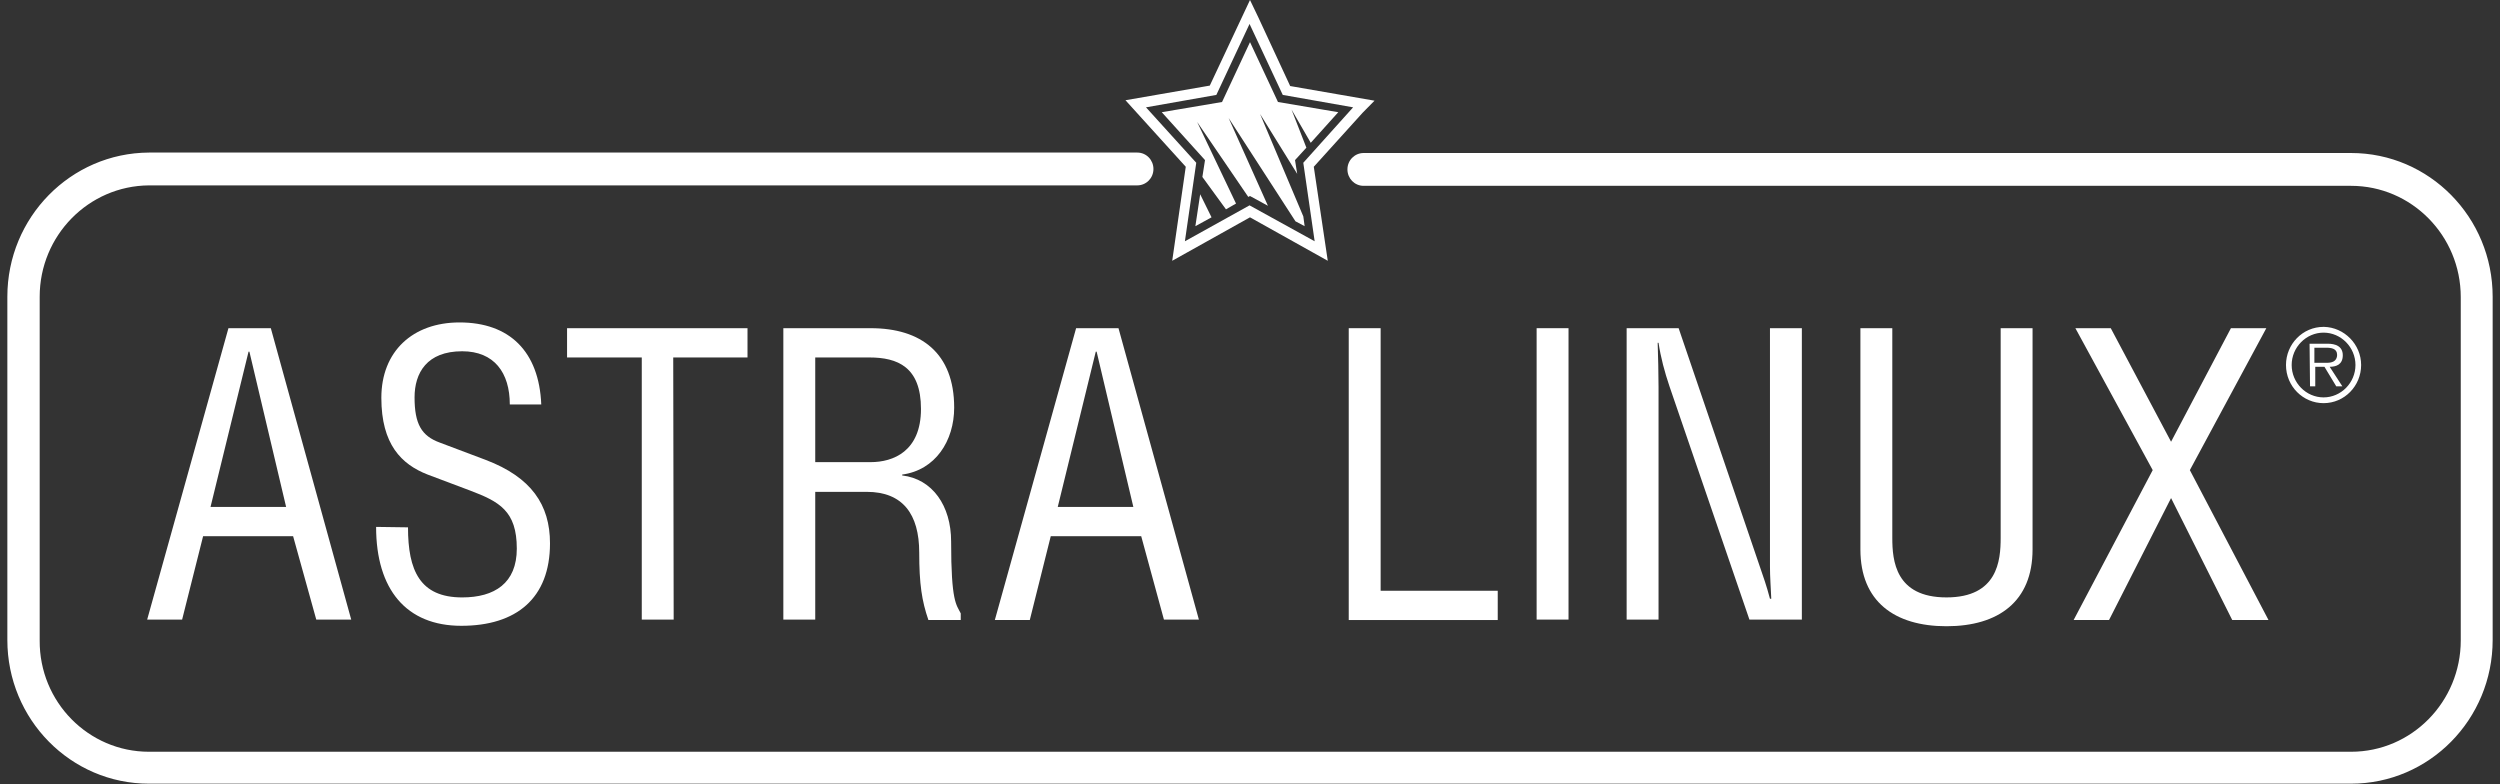
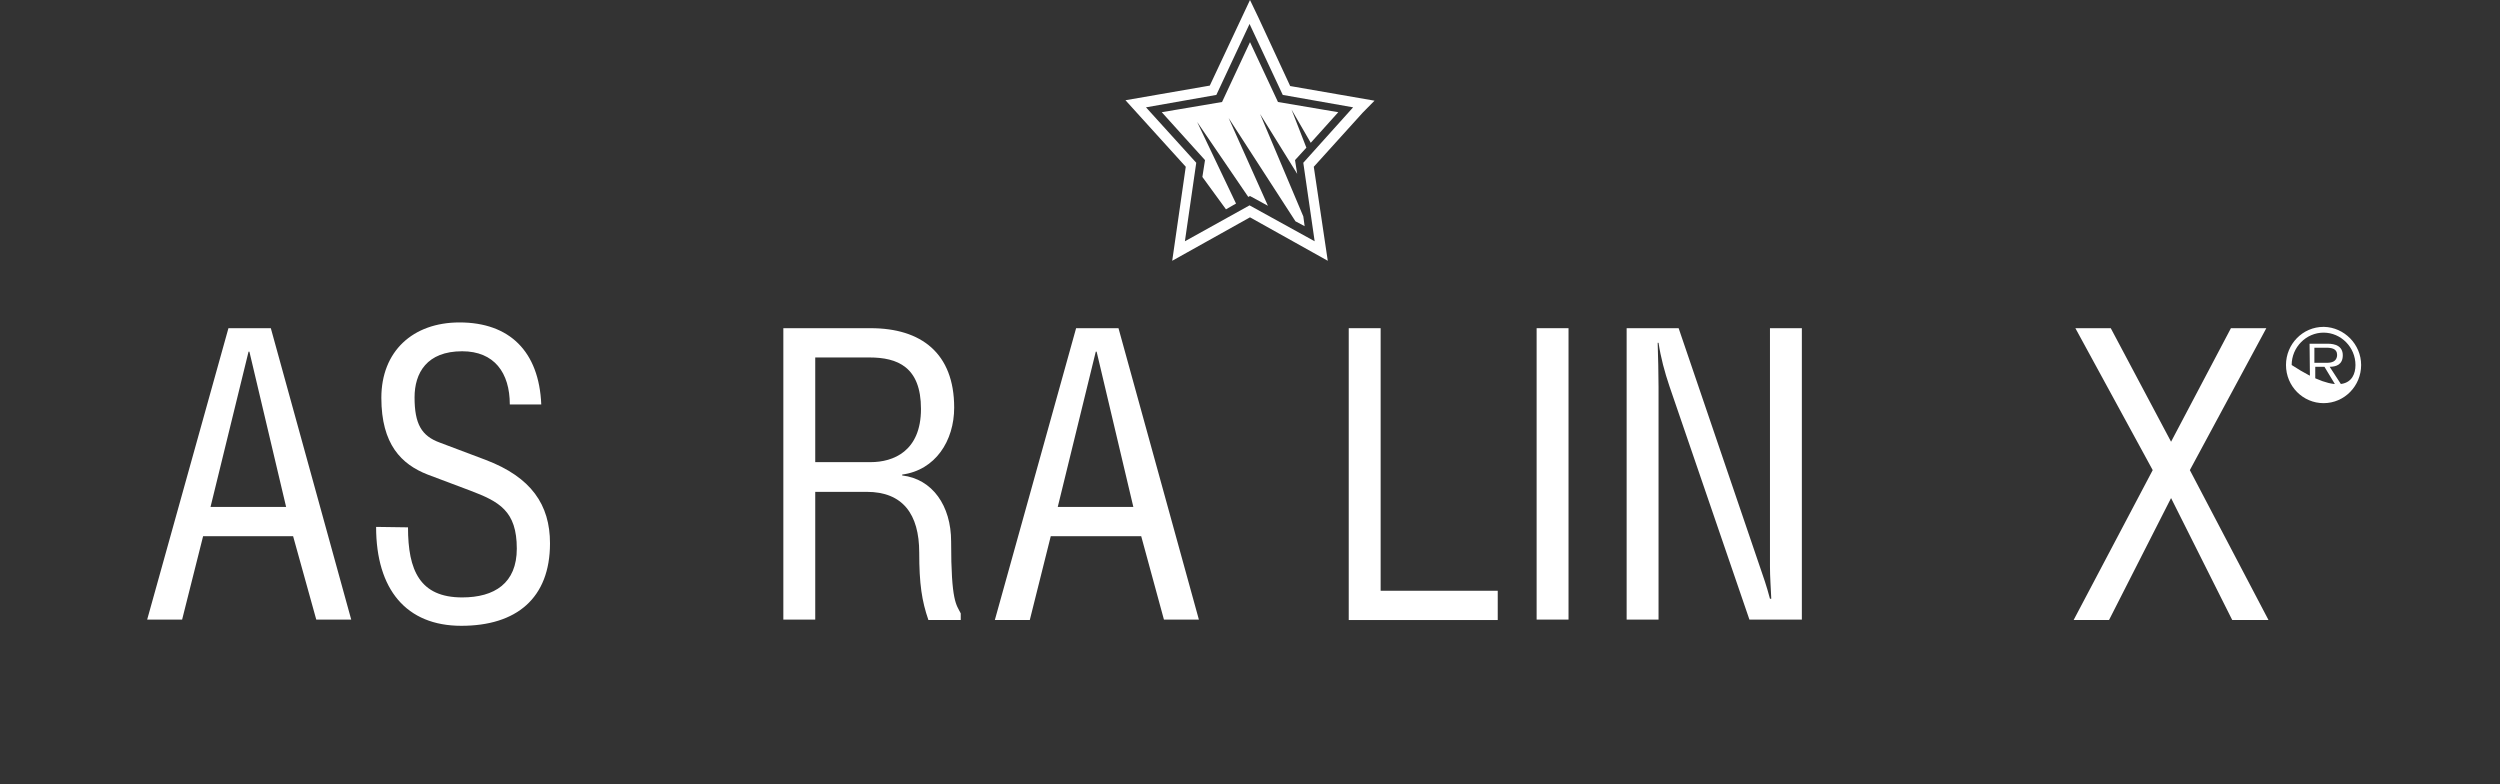
<svg xmlns="http://www.w3.org/2000/svg" width="271" height="85" viewBox="0 0 271 85" fill="none">
  <rect x="0" y="0" width="271" height="85" fill="#333333" stroke="none" />
  <g clip-path="url(#clip0_34_426)">
    <path d="M24.763 35.576H29.357L38.072 67.163H34.283L31.773 58.124H22.016L19.742 67.163H15.953L24.763 35.576ZM27.036 38.124H26.942L22.821 54.951H31.015L27.036 38.124Z" fill="white" />
    <path d="M44.227 57.164C44.227 61.827 45.506 64.76 50.1 64.76C53.605 64.76 56.021 63.221 56.021 59.471C56.021 55.385 54.126 54.375 50.953 53.173L46.358 51.443C43.517 50.337 41.338 48.173 41.338 43.125C41.338 38.077 44.748 34.952 49.816 34.952C55.216 34.952 58.436 38.077 58.673 43.846H55.263C55.263 40.385 53.558 38.077 50.1 38.077C46.264 38.077 44.938 40.433 44.938 43.077C44.938 45.962 45.695 47.26 47.685 47.981L52.658 49.856C57.584 51.731 59.62 54.712 59.62 58.895C59.62 64.856 55.973 67.837 50.005 67.837C44.038 67.837 40.77 63.895 40.77 57.116L44.227 57.164Z" fill="white" />
-     <path d="M73.026 67.163H69.568V38.749H61.469V35.576H81.03V38.749H72.978L73.026 67.163Z" fill="white" />
    <path d="M88.372 67.163H84.914V35.576H94.387C99.834 35.576 103.433 38.269 103.433 44.182C103.433 47.788 101.397 50.961 97.797 51.442V51.538C101.065 51.922 103.102 54.807 103.102 58.701C103.102 65.288 103.67 65.528 104.144 66.49V67.211H100.639C99.928 65.144 99.644 63.317 99.644 59.903C99.644 55.72 97.844 53.317 93.961 53.317H88.372V67.163ZM88.372 50.095H94.387C96.802 50.095 99.834 48.942 99.834 44.326C99.834 39.759 97.276 38.749 94.245 38.749H88.372V50.095Z" fill="white" />
    <path d="M116.65 35.576H121.244L129.959 67.163H126.17L123.707 58.124H113.902L111.629 67.211H107.84L116.65 35.576ZM118.876 38.124H118.781L114.66 54.951H122.854L118.876 38.124Z" fill="white" />
    <path d="M149.661 64.038H162.354V67.211H146.203V35.576H149.661V64.038Z" fill="white" />
    <path d="M170.028 67.163H166.57V35.576H170.028V67.163Z" fill="white" />
    <path d="M181.964 35.576L190.774 61.442C191.153 62.547 191.485 63.461 191.864 64.903H192.006C191.958 63.749 191.864 62.547 191.864 61.394V35.576H195.321V67.163H189.637L180.97 41.874C180.449 40.336 180.023 38.749 179.786 37.163H179.691C179.738 38.749 179.786 40.384 179.786 41.97V67.163H176.328V35.576H181.964Z" fill="white" />
-     <path d="M205.126 35.576V58.317C205.126 60.769 205.457 64.759 210.999 64.759C216.54 64.759 216.872 60.769 216.872 58.317V35.576H220.329V59.567C220.329 65.192 216.635 67.884 210.999 67.884C205.362 67.884 201.668 65.192 201.668 59.567V35.576H205.126Z" fill="white" />
    <path d="M228.807 35.576L235.343 47.884L241.832 35.576H245.669L237.38 50.961L245.906 67.211H241.974L235.343 53.99L228.618 67.211H224.781L233.354 50.961L224.971 35.576H228.807Z" fill="white" />
-     <path d="M254.858 16.586H147.815C146.868 16.586 146.062 17.355 146.062 18.365C146.062 19.326 146.82 20.144 147.815 20.144H254.858C261.394 20.144 266.746 25.529 266.746 32.211V69.423C266.746 76.057 261.441 81.49 254.858 81.49H182.864H16.143C9.607 81.49 4.254 76.105 4.302 69.423V32.163C4.302 25.529 9.607 20.144 16.143 20.096H123.28C124.228 20.096 125.033 19.326 125.033 18.317C125.033 17.355 124.275 16.538 123.28 16.538H16.143C7.665 16.586 0.797 23.557 0.797 32.163V69.375C0.797 77.98 7.665 84.951 16.143 84.951H182.864H254.858C263.336 84.951 270.204 77.98 270.204 69.375V32.163C270.204 23.557 263.336 16.586 254.858 16.586Z" fill="white" />
    <path d="M148.998 10.914L139.856 9.327L136.399 1.875L135.499 0L131.141 9.279L122 10.865L128.536 18.077L127.068 28.269L135.499 23.558L143.93 28.269L142.414 18.077L147.719 12.211L148.998 10.914ZM141.277 17.644L142.509 26.154L135.451 22.26L128.442 26.154L129.673 17.644L124.226 11.635L131.852 10.289L135.451 2.596L139.051 10.289L146.677 11.635L141.277 17.644Z" fill="white" />
    <path d="M130.338 19.182L132.896 22.691L133.985 22.066L129.77 13.22L135.312 21.345L135.501 21.249L137.443 22.307L133.18 12.788L140.427 23.989L141.422 24.518L141.28 23.461L136.591 12.355L140.616 18.845L140.38 17.355L141.611 16.009L140.001 11.874L142.085 15.48L145.069 12.163L138.532 11.057L135.501 4.566L132.47 11.057L125.934 12.163L130.623 17.355L130.338 19.182Z" fill="white" />
-     <path d="M130.099 21.058L129.578 24.519L131.331 23.558L130.099 21.058Z" fill="white" />
-     <path d="M255.947 39.567C255.947 41.827 254.148 43.702 251.874 43.702C249.648 43.702 247.801 41.875 247.801 39.567C247.801 37.308 249.601 35.433 251.874 35.433C251.874 35.433 251.874 35.433 251.921 35.433C254.1 35.481 255.947 37.308 255.947 39.567ZM248.417 39.567C248.417 41.49 249.98 43.077 251.874 43.077C253.769 43.077 255.332 41.49 255.332 39.567C255.332 37.644 253.769 36.058 251.874 36.058C249.98 36.058 248.417 37.644 248.417 39.567ZM250.358 37.26H252.348C253.106 37.26 253.958 37.5 253.958 38.51C253.958 39.519 253.248 39.76 252.537 39.76L253.911 41.875H253.248L251.969 39.76H250.974V41.875H250.406L250.358 37.26ZM250.927 39.327H252.253C252.679 39.327 253.342 39.231 253.342 38.462C253.342 37.788 252.727 37.692 252.158 37.692H250.879V39.327H250.927Z" fill="white" />
+     <path d="M255.947 39.567C255.947 41.827 254.148 43.702 251.874 43.702C249.648 43.702 247.801 41.875 247.801 39.567C247.801 37.308 249.601 35.433 251.874 35.433C251.874 35.433 251.874 35.433 251.921 35.433C254.1 35.481 255.947 37.308 255.947 39.567ZM248.417 39.567C253.769 43.077 255.332 41.49 255.332 39.567C255.332 37.644 253.769 36.058 251.874 36.058C249.98 36.058 248.417 37.644 248.417 39.567ZM250.358 37.26H252.348C253.106 37.26 253.958 37.5 253.958 38.51C253.958 39.519 253.248 39.76 252.537 39.76L253.911 41.875H253.248L251.969 39.76H250.974V41.875H250.406L250.358 37.26ZM250.927 39.327H252.253C252.679 39.327 253.342 39.231 253.342 38.462C253.342 37.788 252.727 37.692 252.158 37.692H250.879V39.327H250.927Z" fill="white" />
  </g>
  <defs>
    <clipPath id="clip0_34_426">
      <rect width="269.407" height="85" fill="white" transform="translate(0.797)" />
    </clipPath>
  </defs>
</svg>